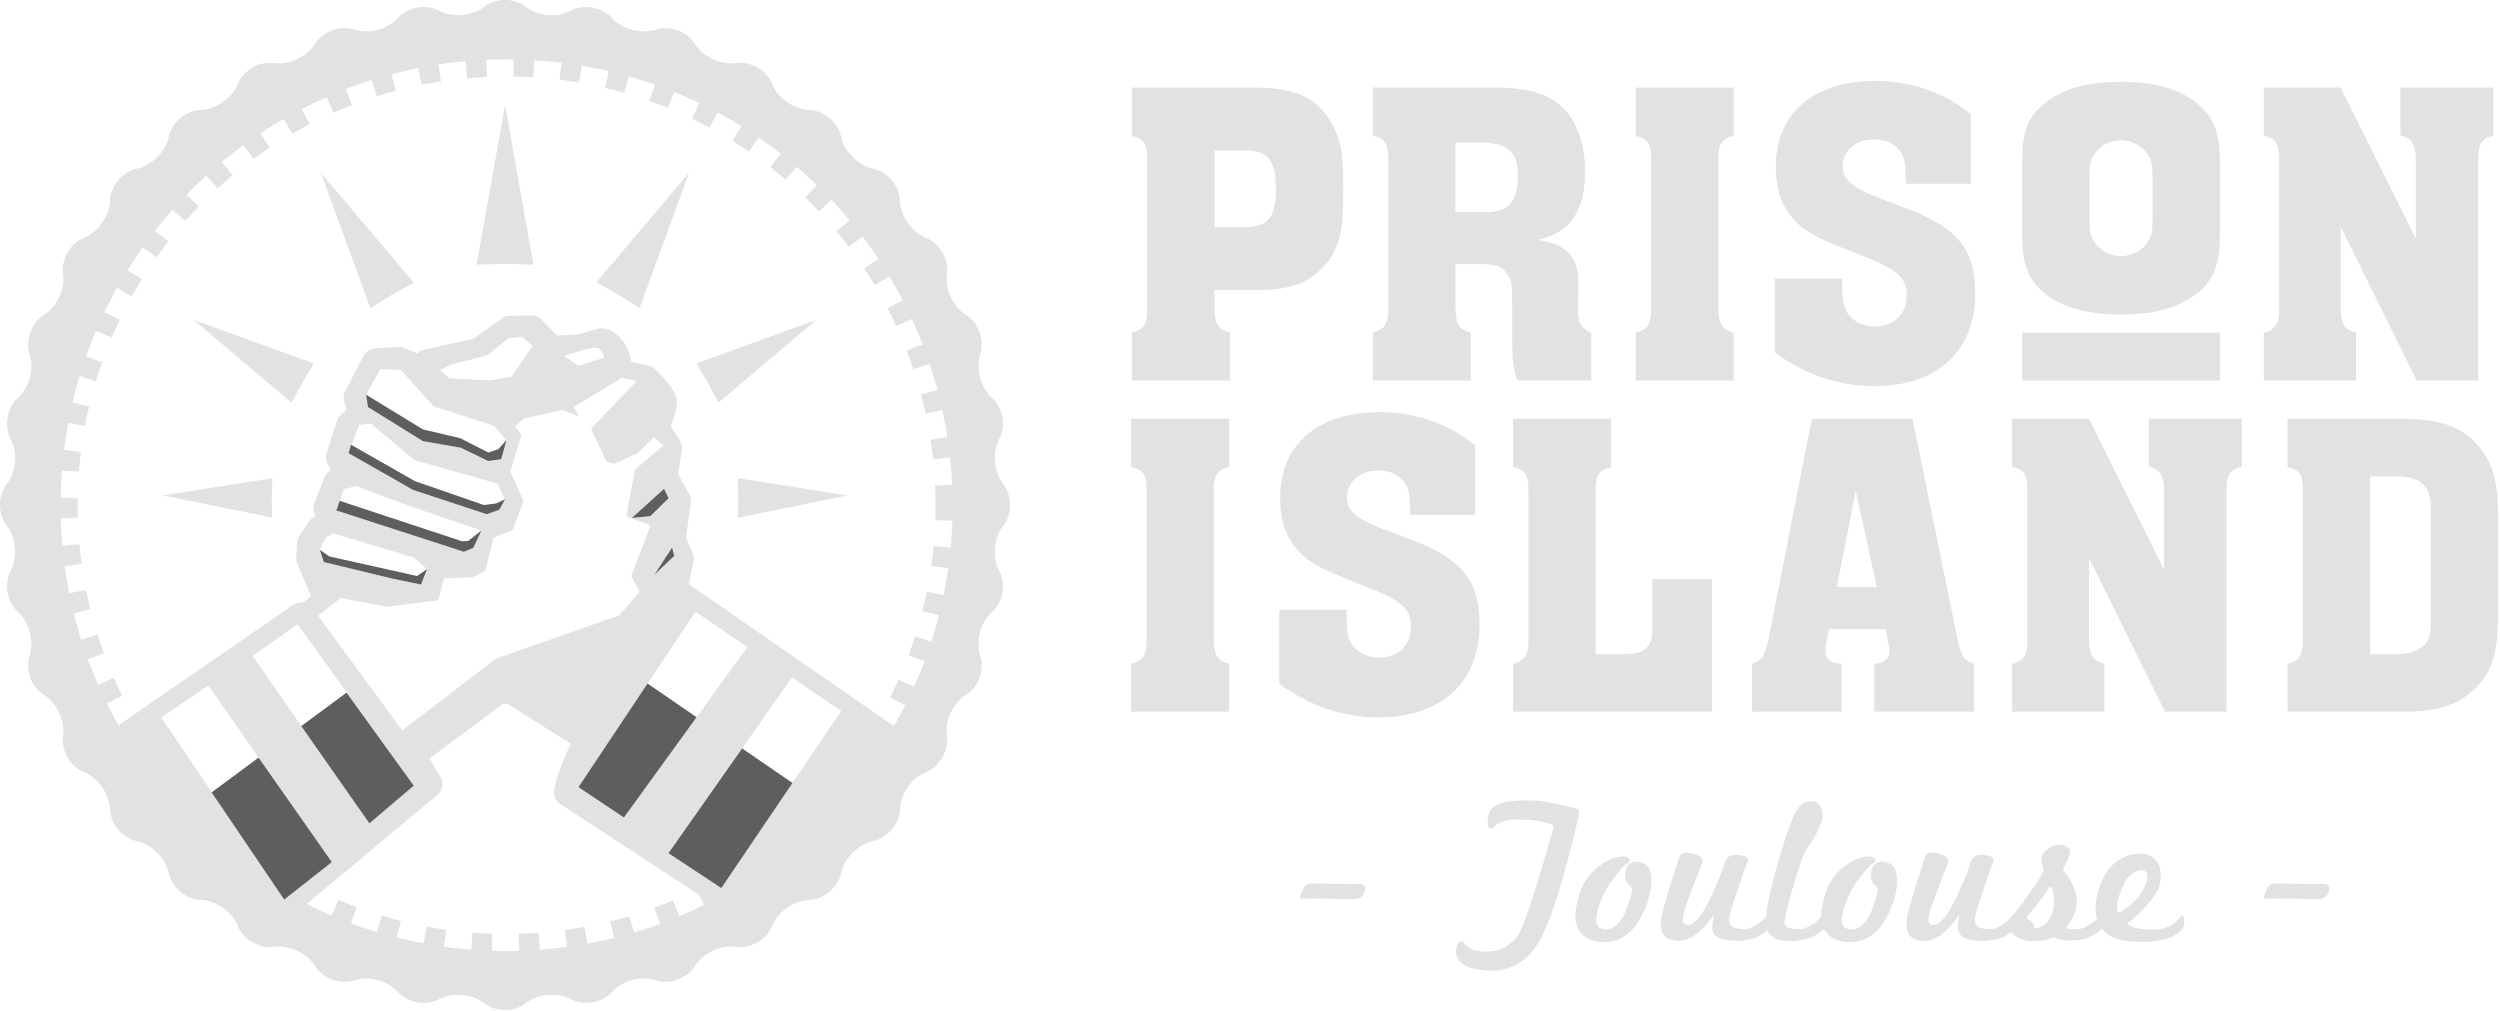
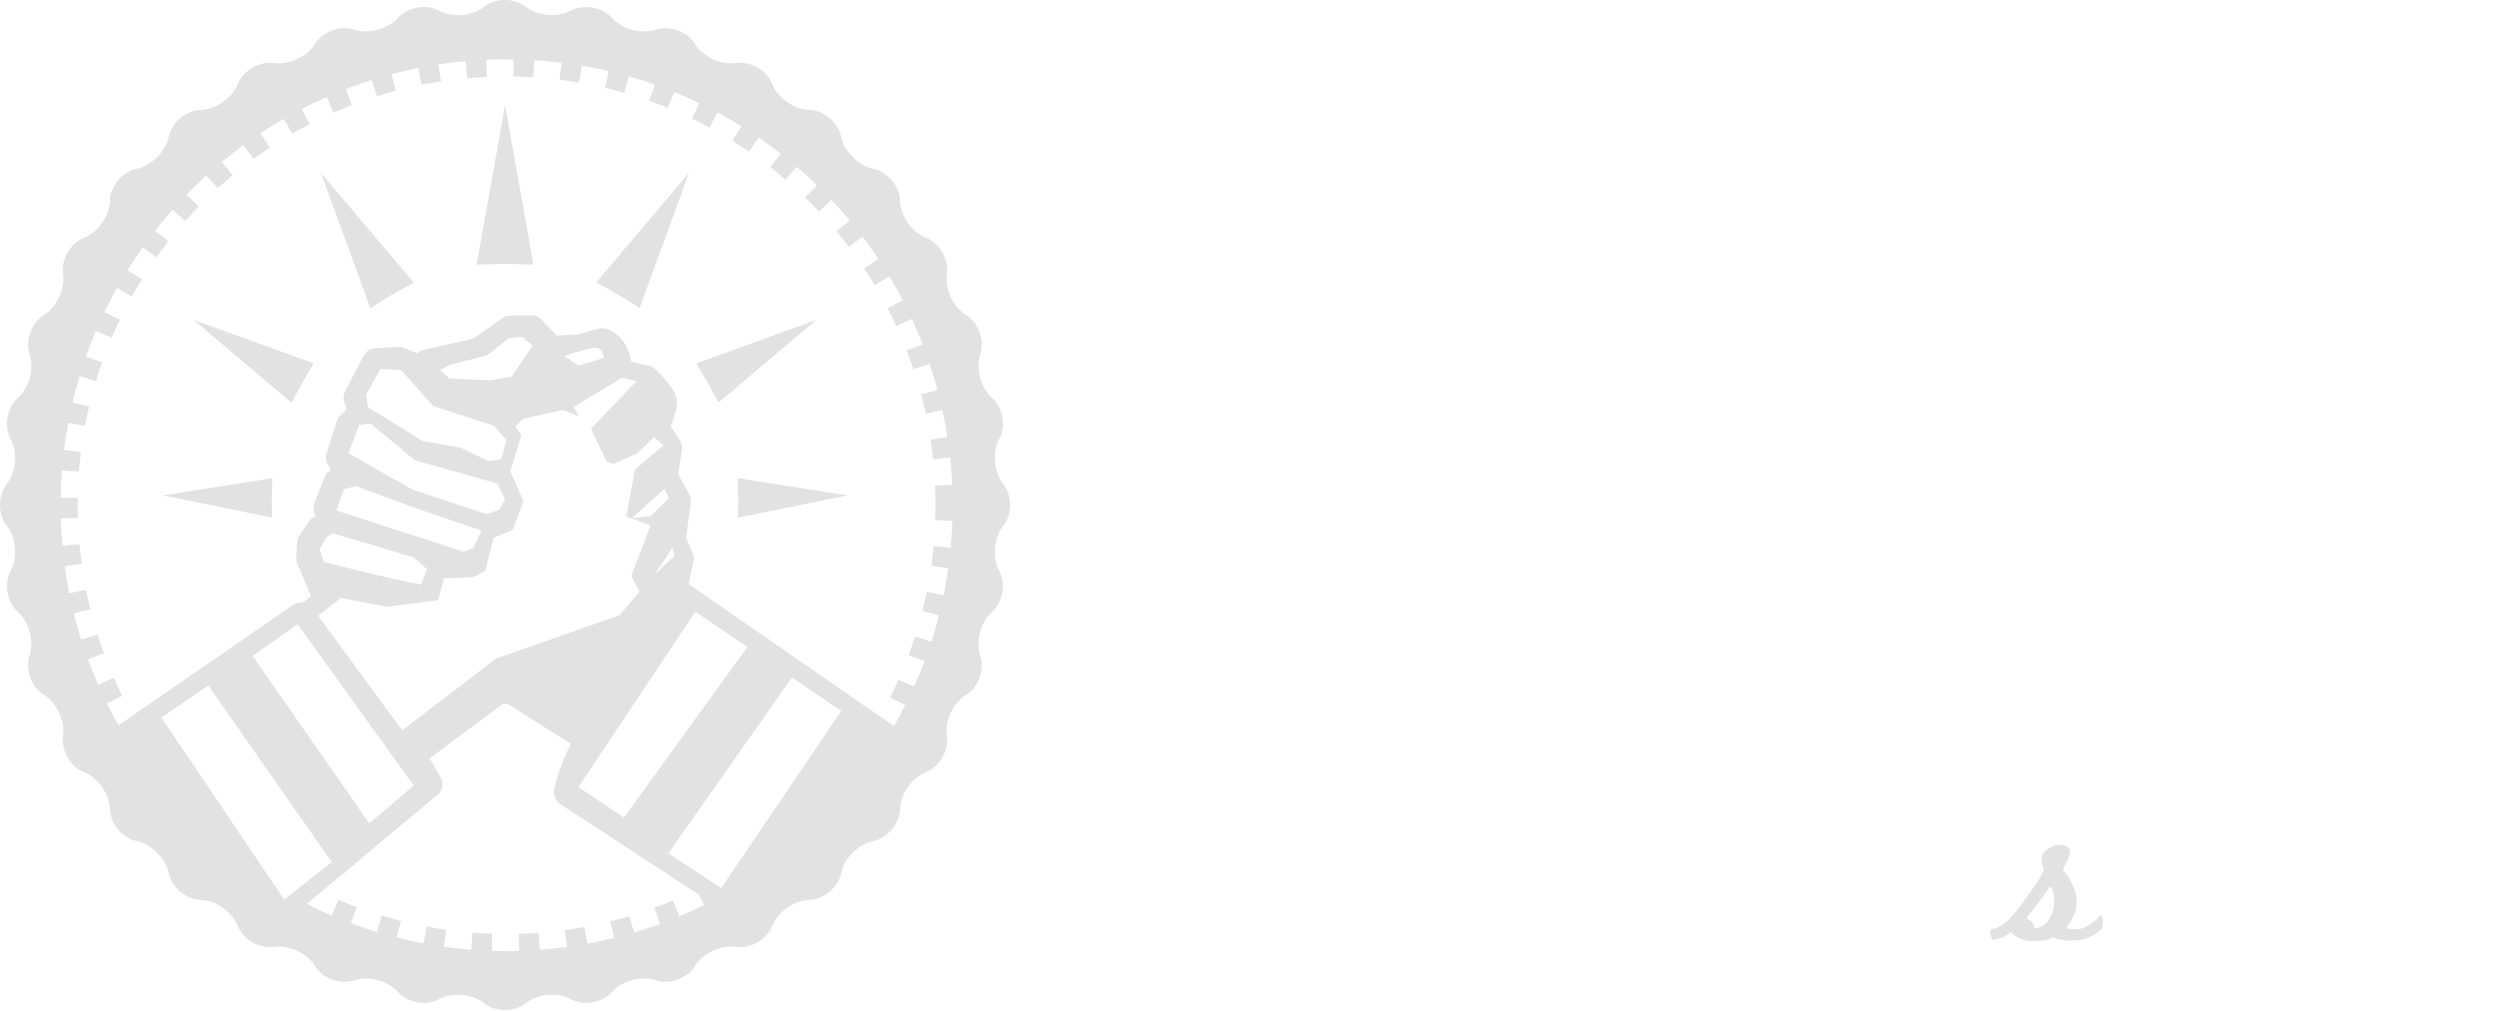
<svg xmlns="http://www.w3.org/2000/svg" width="413" height="167" fill="none">
-   <path fill="#E2E2E3" d="m45.009 79.02-.17.01v-.01l-17.96 2.82 17.9 3.63v-.01l.17.01-.06-3.23.12-3.22ZM51.649 60l.01-.03-19.66-7.12 16.02 13.56.01-.03.15.11 1.75-3.25 1.9-3.17-.18-.07Zm16.55-13.47.03-.01-15.21-17.94 8.09 22.12.03-.01.07.2 3.52-2.19 3.62-2-.15-.17Zm19.89-3.05-4.65-26.11-4.66 26.11h.04l-.04.24 4.66-.13 4.65.13-.04-.24h.04Zm10.55 3.03.03.01-.13.15 3.6 2 3.52 2.19.08-.2.01.01 8.08-22.12-15.19 17.96Zm36.22 6.34-19.66 7.12.01.03-.17.07 1.9 3.17 1.73 3.25.15-.11v.03l16.04-13.56Zm5.13 28.99-17.96-2.82v.02l-.17-.01.11 3.23-.06 3.23.17-.01v.01l17.91-3.65Zm-94.98-2.82-.17.01v-.01l-17.96 2.82 17.9 3.63v-.01l.17.01-.06-3.23.12-3.22ZM51.649 60l.01-.03-19.66-7.12 16.02 13.56.01-.03.15.11 1.75-3.25 1.9-3.17-.18-.07Zm16.55-13.47.03-.01-15.21-17.94 8.09 22.12.03-.01.07.2 3.52-2.19 3.62-2-.15-.17Zm19.89-3.05-4.65-26.11-4.66 26.11h.04l-.04.24 4.66-.13 4.65.13-.04-.24h.04Zm10.55 3.03.03.01-.13.15 3.6 2 3.52 2.19.08-.2.01.01 8.08-22.12-15.19 17.96Zm36.22 6.34-19.66 7.12.01.03-.17.07 1.9 3.17 1.73 3.25.15-.11v.03l16.04-13.56Zm5.13 28.99-17.96-2.82v.02l-.17-.01.11 3.23-.06 3.23.17-.01v.01l17.91-3.65Zm-51.9-38.36-4.65-26.11-4.66 26.11h.04l-.04.24 4.66-.13 4.65.13-.04-.24h.04Zm10.55 3.03.03.01-.13.15 3.6 2 3.52 2.19.08-.2.01.01 8.08-22.12-15.19 17.96Zm36.22 6.34-19.66 7.12.01.03-.17.07 1.9 3.17 1.73 3.25.15-.11v.03l16.04-13.56Zm5.13 28.99-17.96-2.82v.02l-.17-.01.11 3.23-.06 3.23.17-.01v.01l17.91-3.65Zm-71.79-35.31.03-.01-15.21-17.94 8.09 22.12.03-.01.07.2 3.52-2.19 3.62-2-.15-.17ZM51.649 60l.01-.03-19.66-7.12 16.02 13.56.01-.03.15.11 1.75-3.25 1.9-3.17-.18-.07Zm-6.64 19.02-.17.01v-.01l-17.96 2.82 17.9 3.63v-.01l.17.01-.06-3.23.12-3.22Z" />
+   <path fill="#E2E2E3" d="m45.009 79.02-.17.01v-.01l-17.96 2.82 17.9 3.63v-.01l.17.01-.06-3.23.12-3.22ZM51.649 60l.01-.03-19.66-7.12 16.02 13.56.01-.03.15.11 1.75-3.25 1.9-3.17-.18-.07Zm16.55-13.47.03-.01-15.21-17.94 8.09 22.12.03-.01.07.2 3.52-2.19 3.62-2-.15-.17Zm19.89-3.05-4.65-26.11-4.66 26.11h.04l-.04.24 4.66-.13 4.65.13-.04-.24h.04Zm10.55 3.03.03.01-.13.15 3.6 2 3.52 2.19.08-.2.01.01 8.08-22.12-15.19 17.96Zm36.22 6.34-19.66 7.12.01.03-.17.07 1.9 3.17 1.73 3.25.15-.11v.03l16.04-13.56Zm5.13 28.99-17.96-2.82v.02l-.17-.01.11 3.23-.06 3.23.17-.01v.01l17.91-3.65Zm-94.98-2.82-.17.01v-.01l-17.96 2.82 17.9 3.63v-.01l.17.01-.06-3.23.12-3.22ZM51.649 60l.01-.03-19.66-7.12 16.02 13.56.01-.03.15.11 1.75-3.25 1.9-3.17-.18-.07Zm16.55-13.47.03-.01-15.21-17.94 8.09 22.12.03-.01.07.2 3.52-2.19 3.62-2-.15-.17Zm19.89-3.05-4.65-26.11-4.66 26.11h.04l-.04.24 4.66-.13 4.65.13-.04-.24h.04Zm10.55 3.03.03.01-.13.15 3.6 2 3.52 2.19.08-.2.01.01 8.08-22.12-15.19 17.96Zm36.22 6.34-19.66 7.12.01.03-.17.07 1.9 3.17 1.73 3.25.15-.11v.03l16.04-13.56Zm5.13 28.99-17.96-2.82v.02l-.17-.01.11 3.23-.06 3.23.17-.01v.01l17.91-3.65Zm-51.9-38.36-4.65-26.11-4.66 26.11h.04l-.04.24 4.66-.13 4.65.13-.04-.24h.04Zm10.55 3.03.03.01-.13.15 3.6 2 3.52 2.19.08-.2.01.01 8.08-22.12-15.19 17.96Zm36.22 6.34-19.66 7.12.01.03-.17.07 1.9 3.17 1.73 3.25.15-.11v.03l16.04-13.56Zm5.13 28.99-17.96-2.82v.02l-.17-.01.11 3.23-.06 3.23.17-.01v.01l17.91-3.65Zm-71.79-35.31.03-.01-15.21-17.94 8.09 22.12.03-.01.07.2 3.52-2.19 3.62-2-.15-.17ZM51.649 60l.01-.03-19.66-7.12 16.02 13.56.01-.03.15.11 1.75-3.25 1.9-3.17-.18-.07Zm-6.64 19.02-.17.01v-.01l-17.96 2.82 17.9 3.63v-.01l.17.01-.06-3.23.12-3.22" />
  <path fill="#E2E2E3" d="M165.72 79.95c-1.54-1.91-1.83-5.24-.66-7.39 1.17-2.15.63-5.24-1.2-6.86-1.84-1.62-2.69-4.83-1.93-7.16.78-2.32-.29-5.25-2.37-6.53-2.09-1.27-3.5-4.3-3.13-6.72.35-2.42-1.21-5.12-3.48-6.02-2.29-.89-4.2-3.63-4.26-6.07-.06-2.44-2.08-4.85-4.47-5.33-2.4-.49-4.76-2.83-5.25-5.24-.49-2.4-2.88-4.41-5.32-4.47-2.46-.07-5.18-1.98-6.07-4.26-.89-2.28-3.6-3.84-6.03-3.48-2.42.36-5.43-1.05-6.72-3.13-1.27-2.09-4.22-3.16-6.54-2.39-2.32.78-5.54-.08-7.16-1.91-1.62-1.83-4.69-2.37-6.84-1.21-2.15 1.17-5.47.88-7.39-.64-1.91-1.52-5.04-1.52-6.95 0-1.91 1.52-5.24 1.82-7.39.64-2.15-1.16-5.24-.61-6.86 1.21-1.62 1.82-4.85 2.69-7.16 1.91-2.32-.77-5.25.29-6.53 2.39-1.27 2.08-4.3 3.49-6.72 3.13-2.42-.36-5.12 1.2-6.02 3.48-.91 2.28-3.63 4.19-6.07 4.26-2.44.06-4.85 2.07-5.33 4.47-.49 2.4-2.85 4.75-5.24 5.24-2.4.49-4.41 2.89-4.47 5.33-.07 2.44-1.98 5.18-4.26 6.07-2.28.89-3.84 3.6-3.48 6.02.36 2.42-1.05 5.45-3.13 6.72-2.09 1.28-3.16 4.22-2.39 6.53.78 2.33-.08 5.54-1.91 7.16-1.84 1.62-2.37 4.71-1.21 6.86 1.17 2.15.88 5.47-.64 7.39-1.52 1.91-1.52 5.04 0 6.95 1.52 1.91 1.82 5.24.64 7.39-1.16 2.15-.63 5.22 1.21 6.84 1.83 1.62 2.69 4.85 1.91 7.16-.77 2.32.29 5.26 2.39 6.53 2.08 1.28 3.49 4.3 3.13 6.72-.36 2.43 1.2 5.14 3.48 6.03 2.28.89 4.19 3.63 4.26 6.07.06 2.44 2.07 4.83 4.47 5.32 2.39.49 4.75 2.85 5.24 5.25.49 2.39 2.89 4.4 5.33 4.47 2.44.07 5.17 1.97 6.07 4.26.89 2.26 3.6 3.83 6.02 3.48 2.42-.36 5.45 1.05 6.72 3.13 1.28 2.08 4.22 3.16 6.53 2.39 2.32-.78 5.54.07 7.16 1.91 1.62 1.83 4.71 2.37 6.86 1.2 2.15-1.16 5.47-.88 7.39.66 1.91 1.52 5.04 1.52 6.95 0 1.91-1.54 5.24-1.82 7.39-.66 2.15 1.17 5.22.63 6.84-1.2 1.62-1.84 4.85-2.69 7.16-1.91 2.32.77 5.26-.31 6.54-2.39 1.28-2.08 4.3-3.49 6.72-3.13 2.43.35 5.14-1.21 6.03-3.48.89-2.29 3.62-4.19 6.07-4.26 2.44-.07 4.83-2.08 5.32-4.47.49-2.4 2.85-4.76 5.25-5.25 2.39-.49 4.41-2.88 4.47-5.32.06-2.44 1.97-5.18 4.26-6.07 2.26-.89 3.83-3.6 3.48-6.03-.38-2.42 1.03-5.43 3.13-6.72 2.08-1.27 3.16-4.22 2.37-6.53-.77-2.32.08-5.54 1.93-7.16 1.83-1.62 2.37-4.69 1.2-6.84-1.17-2.15-.88-5.47.66-7.39 1.52-1.91 1.52-5.04 0-6.95ZM46.95 148.61l-1.49-2.22-1.16-1.72-2.01-2.97-15.63-23.17 7.76-5.28 20.39 29.17-4.47 3.52-3.39 2.67Zm34.59-78.32 2.14 2.43-.88 3.16-2.15.29-4.54-2.21-6.26-1.09-9.06-5.61-.32-2.05 2.39-4.26 3.38.2 5.4 5.98 9.9 3.16Zm-8.84-9.15 1.61-.84 6.17-1.59 3.53-2.83 2.25-.25 1.76 1.49-3.52 5.11-3.69.61-6.59-.34-1.52-1.36Zm-11.43 8.85 7.23 6.03 13.64 3.85 1.3 2.6-.99 1.76-2.07.7-12.18-4.01-10.64-6.06 1.8-4.65 1.91-.22ZM58.8 80.3l9.87 3.64 10.86 3.69-1.35 2.89-1.56.63-21.06-6.82 1.24-3.5 2-.53Zm9.51 11.78 2.23 1.94-.99 2.56-4.76-.99-11.31-2.74-.66-2.04 1.01-2 1.15-.73 13.33 4Zm-12.06 6.71 7.67 1.44 8.45-1.05.99-3.64 4.72-.17 2.07-1.02 1.4-5.52 3.17-1.3 1.76-4.76-2.18-4.89 1.83-5.91-1.02-1.54 1.4-1.27 6.42-1.42 2.72 1.05-.88-1.55 7.96-4.83 2.43.53-7.54 7.9 2.61 5.46 1.19.32 3.88-1.73 2.76-2.68 1.55 1.37-4.71 3.99-1.44 7.75 4.01 1.48-3.18 8.31 1.34 2.65-3.32 3.9-20.33 7.12-15.54 11.88-13.88-18.93 3.69-2.94Zm36.96-39.97s4.05-1.42 5.25-1.35c1.2.06 1.28 1.65 1.28 1.65l-4.18 1.3-2.35-1.6Zm14.93 36.11 2.93-4.45.35 1.35-3.28 3.1Zm6.74 6.12 8.59 5.84-20.4 28.16-7.51-5.01 19.32-28.99Zm-7.41-15.78-3.04.31 5.31-4.82.75 1.55-3.02 2.96Zm-39.12 44.51-7.34 6.24-19.28-27.66 7.44-5.24 19.18 26.66Zm43.89 21.59-1.09-2.61c-1.02.43-2.04.84-3.06 1.2l.98 2.67c-1.41.52-2.86.98-4.31 1.41l-.8-2.69c-1.03.31-2.09.59-3.16.85l.67 2.74c-1.45.36-2.93.67-4.43.95l-.5-2.76c-1.08.2-2.16.36-3.24.52l.38 2.78c-1.49.21-2.99.36-4.51.47l-.2-2.81c-1.1.08-2.21.14-3.27.17l.07 2.81c-.7.03-1.38.06-2.08.06-.82 0-1.63-.04-2.46-.07l.1-2.81c-1.09-.04-2.19-.1-3.27-.18l-.22 2.81c-1.52-.13-3.02-.28-4.51-.49l.39-2.79c-1.08-.15-2.16-.34-3.23-.53l-.52 2.76c-1.49-.28-2.97-.59-4.44-.96l.7-2.74a95.8 95.8 0 0 1-3.16-.88l-.81 2.71c-1.45-.45-2.89-.94-4.3-1.45l.98-2.65c-.99-.38-2.01-.78-3.02-1.21l-1.12 2.61c-1.4-.6-2.75-1.24-4.11-1.93l.03-.04c2.05-1.72 4.08-3.41 6-5.01.17-.08.34-.2.47-.32l3.5-3c5.33-4.44 9.45-7.88 10.92-9.1l.17-.11c-.01 0-.01 0-.01-.01.29-.24.45-.36.45-.36a2.38 2.38 0 0 0 .54-3.02c-.57-1.03-1.19-2.05-1.79-3.07l12.01-8.94.77-.14 10.54 6.66c-2.25 4.68-2.71 7.32-2.75 7.65-.01.11-.03.24-.03.35 0 .4.11.8.29 1.15l.01.01v.01l.01.01v.01l.01.01c0 .01.01.01.01.01.18.32.45.59.77.78l22.89 14.97.82 1.66c-1.3.65-2.68 1.3-4.08 1.88Zm6.91-4.66-.66-.43-.92-.61-7.15-4.72 20.41-29.03 8.14 5.54-19.82 29.25Zm37.9-56.23-2.82-.27c-.1 1.09-.22 2.18-.38 3.25l2.79.39c-.21 1.51-.46 3-.75 4.47l-2.78-.57a64.83 64.83 0 0 1-.74 3.2l2.75.7a80.7 80.7 0 0 1-1.27 4.36l-2.68-.87c-.34 1.03-.7 2.08-1.08 3.09l2.65.99c-.53 1.42-1.12 2.81-1.73 4.19l-2.57-1.15c-.45.98-.91 1.97-1.4 2.95l2.51 1.26c-.6 1.17-1.23 2.33-1.87 3.48l.08.06c-.07 0-.14.08-.21.18.04-.07.08-.15.13-.24l-33.92-23.47.78-3.55c.13-.52.1-1.06-.11-1.55l-1.09-2.54.77-5.75c.07-.5-.03-1.02-.27-1.48l-1.8-3.24.61-3.98c.08-.59-.04-1.17-.36-1.68l-1.48-2.26c.73-1.95 1.06-3.38 1.01-4.2-.04-.56-.13-1.87-3.57-5.22a2.37 2.37 0 0 0-1.15-.63l-2.86-.64c-.42-3.48-2.76-5.07-4.16-5.45-.4-.11-.84-.11-1.26 0l-3.42.94-3.41.2-2.49-2.61c-.47-.47-1.03-.74-1.77-.74l-3.46.07c-.47 0-.94.15-1.34.43l-4.72 3.34-8.14 1.83c-.43.1-.82.31-1.13.6l-2.18-.88c-.34-.13-.7-.18-1.03-.17l-3.7.21c-.85.06-1.61.54-2 1.3l-2.99 5.78c-.28.54-.34 1.17-.17 1.76l.39 1.37-.81.66c-.36.29-.64.68-.78 1.13l-1.7 5.28c-.18.6-.14 1.24.14 1.79l.52 1.08-.11.08c-.43.27-.75.67-.94 1.15l-1.62 4.12c-.21.52-.22 1.1-.04 1.63l.22.66c-.49.17-.91.5-1.19.94l-1.47 2.21c-.24.35-.38.77-.4 1.19l-.14 2.4c-.01.36.04.73.18 1.05l2.25 5.38-1.23 1.02c-.89-.06-1.8.31-2.68 1.09L19.6 119.8c.07.14.14.28.21.4-.75-1.31-1.47-2.64-2.15-3.99l2.53-1.26c-.49-.98-.95-1.98-1.38-2.97l-2.58 1.15c-.61-1.38-1.19-2.79-1.72-4.22l2.67-.98a56.8 56.8 0 0 1-1.06-3.1l-2.7.85c-.46-1.44-.87-2.89-1.23-4.37l2.74-.68c-.27-1.05-.5-2.12-.71-3.18l-2.78.56c-.29-1.48-.53-2.97-.74-4.48l2.79-.38a73.35 73.35 0 0 1-.36-3.25l-2.81.25c-.14-1.49-.22-3-.27-4.52l2.82-.08c-.03-.68-.04-1.37-.04-2.05 0-.4.01-.81.01-1.23l-2.81-.04c.01-1.52.1-3.03.21-4.52l2.81.21c.08-1.08.2-2.16.32-3.24l-2.79-.36c.2-1.49.42-2.99.7-4.47l2.76.52c.21-1.08.43-2.15.68-3.2l-2.74-.66c.35-1.47.73-2.93 1.16-4.37l2.71.81c.32-1.05.66-2.08 1.02-3.1l-2.65-.95c.5-1.42 1.03-2.83 1.62-4.22l2.61 1.1c.42-.99.88-2 1.35-2.97l-2.56-1.23c.66-1.37 1.35-2.69 2.09-4.01l2.46 1.38c.53-.95 1.09-1.9 1.68-2.82l-2.4-1.49c.8-1.28 1.63-2.54 2.51-3.77l2.29 1.63c.63-.88 1.28-1.76 1.95-2.63l-2.21-1.73c.92-1.19 1.89-2.36 2.89-3.49l2.11 1.87c.73-.81 1.47-1.62 2.23-2.4l-2.02-1.95c1.05-1.09 2.12-2.15 3.24-3.17l1.91 2.09c.8-.73 1.63-1.45 2.47-2.15l-1.8-2.18c1.16-.96 2.36-1.89 3.57-2.78l1.68 2.28c.88-.64 1.77-1.27 2.68-1.87l-1.56-2.35a77.43 77.43 0 0 1 3.87-2.39l1.41 2.44c.94-.54 1.9-1.08 2.88-1.58l-1.3-2.5c1.34-.7 2.71-1.35 4.09-1.97l1.15 2.58c.99-.43 2.01-.87 3.03-1.26l-1.02-2.63c1.41-.54 2.83-1.06 4.29-1.52l.85 2.71c1.03-.34 2.08-.64 3.14-.92l-.73-2.72c1.45-.39 2.92-.74 4.41-1.05l.56 2.78c1.06-.21 2.14-.4 3.21-.57l-.42-2.79c1.48-.24 2.99-.4 4.5-.54l.25 2.82c1.09-.1 2.19-.17 3.27-.22l-.13-2.82c1.1-.06 2.22-.08 3.34-.08.4 0 .81.01 1.2.03l-.04 2.82c1.08.01 2.18.06 3.27.11l.17-2.81c1.52.08 3.03.24 4.52.42l-.35 2.79c1.08.14 2.16.29 3.24.47l.47-2.78c1.49.27 2.97.56 4.44.91l-.64 2.74c1.06.25 2.12.53 3.17.82l.77-2.71c1.47.42 2.9.87 4.33 1.37l-.95 2.67c1.03.36 2.07.75 3.06 1.16l1.06-2.61c1.41.57 2.79 1.17 4.15 1.82l-1.21 2.56c.96.47 1.94.96 2.9 1.48l1.34-2.49c1.33.71 2.63 1.48 3.92 2.28l-1.49 2.4c.92.57 1.84 1.17 2.74 1.79l1.59-2.33c1.26.85 2.47 1.76 3.66 2.68l-1.73 2.22c.85.67 1.7 1.37 2.53 2.08l1.83-2.14c1.16.98 2.28 2 3.35 3.04l-1.95 2.02c.77.74 1.54 1.54 2.29 2.33l2.05-1.93a75.22 75.22 0 0 1 3.02 3.39l-2.18 1.8c.7.84 1.38 1.7 2.04 2.57l2.25-1.7c.92 1.2 1.79 2.44 2.63 3.7l-2.35 1.56c.6.91 1.19 1.83 1.75 2.76l2.43-1.45c.77 1.3 1.49 2.63 2.19 3.97l-2.5 1.3c.5.98.99 1.97 1.45 2.95l2.54-1.17c.64 1.37 1.23 2.76 1.79 4.18l-2.64 1.02c.4 1.02.78 2.07 1.12 3.09l2.67-.89c.47 1.42.92 2.88 1.31 4.34l-2.72.73c.28 1.05.54 2.11.77 3.18l2.75-.61c.32 1.48.61 2.96.85 4.47l-2.81.43c.17 1.06.31 2.15.42 3.24l2.82-.31c.15 1.49.28 3 .34 4.52l-2.82.13c.06 1.09.07 2.19.07 3.28 0 .81-.01 1.62-.04 2.43l2.82.1c-.05 1.44-.13 2.95-.27 4.45Z" />
-   <path fill="#5E5E5E" d="m82.293 74.22-1.62.54-4.64-2.37-6.16-1.45-6.26-3.82-3.14-1.92.32 2.05 9.06 5.62 6.25 1.09 4.55 2.2 2.14-.29.88-3.16-1.38 1.51ZM57.57 74.86l10.65 6.07 12.17 4.01 2.07-.71.99-1.75-1.49.69-2.01.26-11.4-3.94L58 73.48l-.43 1.38ZM55.57 84.33l21.06 6.82 1.55-.63 1.36-2.89-2.18 1.73-1.05.05-20.19-6.67-.55 1.59ZM52.832 90.82l.66 2.03 11.3 2.73 4.76.99 1-2.55-1.65 1.14-14.51-3.24-1.56-1.1ZM68.35 129.79l-11.1-15.37-7.48 5.53 11.25 16.07 7.33-6.23ZM54.82 142.42l-12.1-17.26-7.76 5.74 11.99 17.71 7.87-6.19ZM103.073 135.05l12-16.57-8.101-5.56-11.41 17.12 7.511 5.01ZM119.16 146.71l11.76-17.36-8.32-5.71-12.17 17.31 8.73 5.76ZM110.461 82.31l-3.03 2.96-3.04.3 5.31-4.82.76 1.56ZM111.029 90.47l.36 1.36-3.28 3.11 2.92-4.47Z" />
-   <path fill="#E2E2E3" d="M200.632 51.1v-3.19h6.53c3.05 0 4.57-.14 6.46-.72 2.83-.8 5.3-2.83 6.68-5.44 1.31-2.47 1.6-4.72 1.6-10.74 0-3.19-.15-5.52-.44-6.82-.44-2.03-1.52-4.28-2.76-5.73-2.47-2.83-5.59-3.92-11.17-3.99H186.992v7.98c1.96.43 2.54 1.31 2.54 3.77V51.1c0 2.39-.58 3.34-2.54 3.85v7.91h16.18v-7.91c-1.89-.51-2.47-1.38-2.54-3.85Zm0-26.27H205.562c3.92 0 5.22 1.67 5.22 6.39s-1.31 6.31-5.22 6.31H200.632v-12.7ZM242.991 54.95c-1.89-.51-2.47-1.38-2.54-3.85V43.63h4.14c2.68 0 3.77.44 4.57 1.89.58.94.65 1.67.65 4.43v5.29c0 3.99.15 5.59.87 7.62h12.19v-7.84c-1.74-.87-2.25-1.81-2.18-4.28l.07-3.85c.07-4.35-1.89-6.53-6.6-7.26 5.37-1.38 7.69-4.79 7.69-11.32 0-5.01-1.6-9-4.5-11.25-2.25-1.74-5.3-2.54-10.01-2.61h-20.54v7.98c1.96.43 2.54 1.31 2.54 3.77V51.08c0 2.39-.58 3.34-2.54 3.85v7.91h16.18v-7.89h.01Zm-2.54-31.42h3.55c5.08 0 6.75 1.38 6.75 5.66 0 2.39-.58 3.99-1.67 4.86-1.02.8-2.03 1.01-4.79 1.01H240.441V23.53h.01ZM286.403 54.95c-1.89-.51-2.47-1.38-2.54-3.85V26.22c0-2.39.65-3.34 2.54-3.77v-7.98h-16.18v7.98c1.96.43 2.54 1.31 2.54 3.77V51.1c0 2.39-.58 3.34-2.54 3.85v7.91h16.18v-7.91ZM326.313 48.49c0-7.33-2.9-10.88-11.54-14.15l-4.64-1.74c-4.14-1.6-5.73-2.98-5.73-5.15 0-2.54 2.18-4.43 5.15-4.43 3.27 0 5.3 1.96 5.22 5.22l.07 1.31v.8h10.74V18.88c-3.92-3.41-9.87-5.51-15.6-5.51-10.45 0-16.62 5.3-16.62 14.29 0 5.3 2.1 8.93 6.46 11.25 1.6.87 2.54 1.23 7.11 3.05 6.6 2.54 8.05 3.85 8.05 6.89 0 2.98-2.1 5.08-5.22 5.08-2.18 0-3.99-1.02-4.79-2.61-.51-1.02-.65-2.18-.65-4.72v-.58h-11.1v12.26c5.22 3.7 10.59 5.51 16.47 5.51 10.31.01 16.62-5.8 16.62-15.3ZM337.77 48.47c2.9 2.32 7.04 3.48 12.63 3.48 5.59 0 9.51-1.09 12.55-3.48 2.69-2.1 3.7-4.72 3.77-9.21V26.22c0-4.35-1.09-6.97-3.77-9.14-2.9-2.39-6.97-3.56-12.55-3.56-5.58 0-9.58 1.09-12.63 3.56-2.61 2.03-3.7 4.64-3.7 9.14v13.04c0 4.34 1.02 7.03 3.7 9.21Zm7.4-18.78c0-2.39.15-3.26.87-4.28.87-1.38 2.54-2.25 4.35-2.25 1.74 0 3.41.87 4.35 2.25.73 1.02.87 1.89.87 4.43v6c0 2.32-.14 3.19-.87 4.21-.87 1.38-2.54 2.25-4.35 2.25-1.81 0-3.41-.87-4.35-2.25-.72-1.02-.87-1.89-.87-4.43v-5.93ZM389.22 54.95c-1.89-.51-2.47-1.38-2.54-3.85V37.46l12.55 25.4h10.161V26.22c0-2.39.579-3.34 2.539-3.85v-7.91h-15.38v7.91c1.89.51 2.471 1.38 2.541 3.85v13.2L386.68 14.46h-12.7v7.91c1.96.51 2.541 1.38 2.541 3.85V51.1c0 2.39-.581 3.34-2.541 3.85v7.91h15.24v-7.91ZM186.871 77.16c1.96.43 2.54 1.31 2.54 3.77V105.81c0 2.39-.58 3.34-2.54 3.85v7.91h16.18v-7.91c-1.89-.51-2.47-1.38-2.54-3.85V80.93c0-2.39.65-3.34 2.54-3.77v-7.98h-16.18v7.98ZM211.332 100.74V113c5.22 3.7 10.59 5.51 16.47 5.51 10.3 0 16.62-5.81 16.62-15.31 0-7.33-2.9-10.88-11.54-14.15l-4.64-1.74c-4.14-1.6-5.73-2.98-5.73-5.15 0-2.54 2.18-4.43 5.15-4.43 3.27 0 5.3 1.96 5.22 5.22l.07 1.31v.8h10.74V73.59c-3.92-3.41-9.87-5.51-15.6-5.51-10.45 0-16.62 5.3-16.62 14.29 0 5.3 2.1 8.93 6.46 11.25 1.6.87 2.54 1.23 7.11 3.05 6.6 2.54 8.05 3.85 8.05 6.89 0 2.98-2.1 5.08-5.22 5.08-2.18 0-3.99-1.02-4.79-2.61-.51-1.02-.65-2.18-.65-4.72v-.58h-11.1v.01ZM263.601 80.93c0-2.39.65-3.34 2.54-3.77v-7.98h-16.18v7.98c1.96.43 2.54 1.31 2.54 3.77V105.81c0 2.39-.58 3.34-2.54 3.85v7.91h32.87V95.66h-9.87v8.27c0 3.05-1.23 4.14-4.86 4.14h-4.5V80.93ZM304.249 109.66c-1.74-.07-2.68-.8-2.68-2.18 0-.36.07-1.09.15-1.52l.44-2.03h9.36l.36 2.03.07.29c.15.87.22.94.22 1.16 0 1.45-.94 2.18-2.54 2.25v7.91h16.47v-7.91c-1.67-.51-2.1-1.23-2.76-4.28l-7.4-36.21h-16.62l-7.04 35.85c-.65 3.19-1.23 4.14-2.83 4.64v7.91h14.8v-7.91Zm2.32-28.59 3.48 15.89h-6.6l3.12-15.89ZM347.642 109.66c-1.89-.51-2.47-1.38-2.54-3.85V92.17l12.55 25.4h10.16V80.93c0-2.39.58-3.34 2.54-3.85v-7.91h-15.38v7.91c1.89.51 2.47 1.38 2.54 3.85v13.2l-12.41-24.96h-12.7v7.91c1.96.51 2.54 1.38 2.54 3.85V105.81c0 2.39-.58 3.34-2.54 3.85v7.91h15.24v-7.91ZM408.452 72.66c-2.69-2.47-5.81-3.41-11.54-3.48H377.902v7.98c1.96.43 2.54 1.31 2.54 3.77V105.81c0 2.39-.58 3.34-2.54 3.85v7.91H396.912c5.66 0 8.71-.94 11.54-3.41 3.12-2.83 4.21-5.95 4.21-12.34v-16.9c0-6.02-1.16-9.43-4.21-12.26Zm-6.89 12.41V103.29c0 3.27-1.81 4.72-5.88 4.79h-4.14V78.69h4.14c4.06 0 5.8 1.45 5.88 4.79v1.59ZM366.72 54.96h-32.65v7.91h32.65v-7.91ZM221.479 148.5c-.65 0-1.17-.01-1.56-.03-2.27-.07-3.829-.07-4.659 0-.32.05-.49-.06-.49-.31 0-.16.13-.53.38-1.11.35-.79.82-1.15 1.43-1.08 1.18 0 2.45.01 3.81.02 1.36.01 2.83.03 4.43.05.46.05.7.28.7.7 0 .49-.15.9-.45 1.25-.3.35-.681.52-1.151.52-.96-.01-1.77-.01-2.44-.01ZM253.861 156.19c-1.86 2.78-4.35 4.17-7.48 4.17h-.49c-.16 0-.32-.01-.49-.03-3.25-.28-4.87-1.35-4.87-3.2 0-.49.1-.88.3-1.18.2-.3.4-.45.61-.45.16 0 .36.15.59.45.65.86 1.82 1.27 3.51 1.25 1.07-.02 1.9-.16 2.5-.42.65-.28 1.44-.86 2.37-1.74.7-.7 1.89-3.79 3.58-9.29.44-1.46.87-2.91 1.29-4.35.42-1.44.85-2.89 1.29-4.35.14-.49.01-.8-.38-.94-1.51-.49-3.41-.73-5.7-.73-.26 0-.48.01-.68.02-.2.01-.35.03-.47.05-1.23.26-2.02.59-2.37 1.01-.21.26-.42.38-.63.38-.39 0-.59-.39-.59-1.18 0-.3.03-.63.1-.97.32-1.65 2.35-2.47 6.09-2.47.3 0 .61.01.94.02.32.01.66.03 1.01.05.88.07 1.84.21 2.87.42s2.15.48 3.36.8c.51.14.77.35.77.63 0 .12-.03.35-.1.7-2.63 11.26-4.94 18.38-6.93 21.35ZM272.808 145.55c0 1.67-.5 3.51-1.5 5.53-1.51 3.04-3.63 4.56-6.36 4.56-.79 0-1.54-.14-2.26-.42-1.62-.7-2.43-1.99-2.43-3.89 0-1.04.24-2.32.73-3.83.6-1.79 1.67-3.26 3.2-4.42 1.34-1.02 2.61-1.55 3.79-1.6.58 0 .95.12 1.11.35.23.3.14.57-.28.8-.35.19-.9.77-1.67 1.74-1.02 1.23-1.79 2.41-2.3 3.55-.77 1.72-1.15 3.05-1.15 4 0 .7.21 1.16.63 1.39.3.16.61.24.94.24.95 0 1.81-.54 2.57-1.63.42-.58.84-1.52 1.25-2.82.37-1.04.56-1.73.56-2.05 0-.3-.13-.54-.38-.73-.51-.37-.77-.95-.77-1.74 0-1.48.64-2.23 1.91-2.23.42 0 .86.13 1.32.38.73.42 1.09 1.36 1.09 2.82ZM292.149 153.48c-.97.97-2.11 1.56-3.41 1.77-.3.05-.6.09-.89.12-.29.03-.6.05-.92.05-1.53 0-2.66-.24-3.37-.73-.46-.32-.7-.85-.7-1.57 0-.37.07-.9.21-1.6.02-.09.03-.19.03-.28 0-.07-.02-.08-.07-.03l-.1.1c-.05.05-.09.12-.14.21-1.81 2.6-3.64 3.9-5.5 3.9-.46 0-.92-.07-1.36-.21-1.04-.37-1.57-1.18-1.57-2.43 0-.12.01-.25.02-.4.01-.15.03-.32.05-.5.09-1.09 1.09-4.51 2.99-10.26.16-.51.53-.77 1.11-.77.39 0 .85.08 1.36.24.93.28 1.39.65 1.39 1.11 0 .14-.06.35-.17.63-.14.32-.33.8-.57 1.43-.24.63-.55 1.43-.92 2.4-.88 2.27-1.37 3.68-1.46 4.21-.05.28-.09.52-.12.71-.03.2-.05.35-.05.47 0 .51.31.77.94.77.35 0 .84-.31 1.46-.94.74-.74 1.69-2.41 2.85-5.01.44-1 .8-1.86 1.08-2.59.28-.73.5-1.35.66-1.86.26-.9.97-1.3 2.16-1.18 1.09.12 1.63.38 1.63.8 0 .23-.08.5-.24.8-.16.3-.61 1.58-1.36 3.83-.79 2.32-1.24 3.73-1.36 4.24-.21 1.02-.17 1.67.1 1.95.44.44 1.24.66 2.4.66.44 0 1.01-.21 1.7-.63.39-.23.75-.48 1.08-.75.32-.27.6-.56.83-.89.12-.14.21-.1.28.1.16.39.22.85.17 1.36-.02.4-.11.65-.22.77Z" />
-   <path fill="#E2E2E3" d="M301.23 153.48c-.97.97-2.11 1.56-3.41 1.77-.74.14-1.44.21-2.09.21-1.04 0-1.91-.16-2.61-.49-.93-.51-1.39-1.38-1.39-2.61 0-.16.01-.35.02-.56.01-.21.03-.45.05-.73.19-1.85.81-4.66 1.88-8.42.86-3.01 1.661-5.46 2.401-7.34.79-2.09 1.899-3.07 3.339-2.96.49.05.89.27 1.2.68.31.41.471.92.471 1.55 0 .39-.071.81-.211 1.25-.49 1.44-1.29 2.9-2.4 4.38-.14.19-.38.67-.73 1.46-1.3 3.9-2.2 6.99-2.71 9.29-.16.65-.24 1.1-.24 1.36 0 .3.08.53.24.7.32.32 1.11.49 2.37.49.44 0 1.01-.21 1.7-.63.39-.23.75-.48 1.08-.75.32-.27.601-.56.831-.89.12-.14.209-.1.279.1.16.39.22.85.17 1.36-.05.41-.13.66-.24.78Z" />
-   <path fill="#E2E2E3" d="M313.398 145.55c0 1.67-.5 3.51-1.5 5.53-1.51 3.04-3.63 4.56-6.36 4.56-.79 0-1.54-.14-2.26-.42-1.62-.7-2.43-1.99-2.43-3.89 0-1.04.24-2.32.73-3.83.6-1.79 1.67-3.26 3.2-4.42 1.34-1.02 2.61-1.55 3.79-1.6.58 0 .95.12 1.11.35.23.3.14.57-.28.8-.35.19-.9.77-1.67 1.74-1.02 1.23-1.79 2.41-2.3 3.55-.77 1.72-1.15 3.05-1.15 4 0 .7.21 1.16.63 1.39.3.16.61.24.94.24.95 0 1.81-.54 2.57-1.63.42-.58.84-1.52 1.25-2.82.37-1.04.56-1.73.56-2.05 0-.3-.13-.54-.38-.73-.51-.37-.77-.95-.77-1.74 0-1.48.64-2.23 1.91-2.23.42 0 .86.13 1.32.38.73.42 1.09 1.36 1.09 2.82ZM332.739 153.48c-.97.97-2.11 1.56-3.41 1.77-.3.05-.6.09-.89.12-.29.03-.6.05-.92.05-1.53 0-2.66-.24-3.37-.73-.46-.32-.7-.85-.7-1.57 0-.37.07-.9.21-1.6.02-.09.03-.19.03-.28 0-.07-.02-.08-.07-.03l-.1.1c-.05.05-.09.12-.14.21-1.81 2.6-3.64 3.9-5.5 3.9-.46 0-.92-.07-1.36-.21-1.04-.37-1.57-1.18-1.57-2.43 0-.12.01-.25.02-.4.01-.15.03-.32.05-.5.09-1.09 1.09-4.51 2.99-10.26.16-.51.53-.77 1.11-.77.39 0 .85.08 1.36.24.93.28 1.39.65 1.39 1.11 0 .14-.06.35-.17.63-.14.32-.33.8-.57 1.43-.24.63-.55 1.43-.92 2.4-.88 2.27-1.37 3.68-1.46 4.21-.05.28-.09.52-.12.71-.03.2-.05.35-.05.47 0 .51.31.77.94.77.35 0 .84-.31 1.46-.94.74-.74 1.69-2.41 2.85-5.01.44-1 .8-1.86 1.08-2.59.28-.73.5-1.35.66-1.86.26-.9.97-1.3 2.16-1.18 1.09.12 1.63.38 1.63.8 0 .23-.08.5-.24.8-.16.3-.61 1.58-1.36 3.83-.79 2.32-1.24 3.73-1.36 4.24-.21 1.02-.17 1.67.1 1.95.44.44 1.24.66 2.4.66.44 0 1.01-.21 1.7-.63.39-.23.75-.48 1.08-.75.32-.27.6-.56.83-.89.12-.14.21-.1.28.1.16.39.22.85.17 1.36-.03.4-.11.65-.22.77Z" />
  <path fill="#E2E2E3" d="M347.131 153.48c-.97.97-2.11 1.56-3.41 1.77-.67.12-1.44.15-2.3.1-1-.07-1.65-.21-1.95-.42a.504.504 0 0 0-.42-.03c-.56.21-.85.32-.87.35-.42.09-1.03.16-1.84.21-1.69.09-3.01-.35-3.96-1.32-.14-.12-.26-.13-.35-.03-.7.56-1.58.94-2.64 1.15-.21 0-.32-.07-.35-.21-.16-.35-.24-.73-.24-1.15 0-.23.05-.36.14-.38 1.21-.21 2.39-.96 3.55-2.26.32-.37.72-.86 1.18-1.48.46-.61 1-1.35 1.6-2.21 1.34-1.9 2.12-3.16 2.33-3.79.02-.16-.03-.39-.16-.68a2.16 2.16 0 0 1-.19-.89c0-.09.01-.19.02-.3.01-.1.03-.21.05-.33.12-.58.49-1.05 1.11-1.43.67-.42 1.3-.61 1.88-.59 1.14.05 1.69.5 1.67 1.36-.05.3-.2.7-.45 1.18-.16.32-.29.59-.38.78-.09.2-.16.34-.21.43-.12.32-.12.53 0 .63.23.19.45.44.66.77.21.32.43.72.66 1.18.58 1.14.85 2.31.8 3.51-.02.32-.09.68-.19 1.06s-.27.79-.5 1.23c-.35.63-.63 1.04-.83 1.25-.16.16-.15.31.03.43.19.13.77.17 1.74.12.44-.02 1.01-.23 1.7-.63.83-.46 1.47-1.01 1.91-1.63.12-.14.21-.1.28.1.16.39.22.85.17 1.36-.04.42-.12.67-.24.79Zm-7.79-4.63c0-.86-.13-1.56-.38-2.12-.07-.16-.16-.22-.28-.17-.12 0-.21.08-.28.24-.09.21-.64.97-1.63 2.3-.88 1.11-1.47 1.84-1.77 2.19-.12.16-.17.28-.17.35 0 .14.14.26.42.35.39.19.66.58.8 1.18.05.19.29.21.73.07 1.11-.37 1.89-1.26 2.33-2.68.15-.49.23-1.06.23-1.71Z" />
-   <path fill="#E2E2E3" d="M360.559 153.48c-.97.97-2.11 1.58-3.41 1.81-1.02.21-2.17.31-3.44.31-2.67 0-4.54-.44-5.63-1.32-1.25-1.04-1.88-2.48-1.88-4.31 0-1.6.46-3.32 1.39-5.15.67-1.32 1.61-2.31 2.82-2.96 1-.56 2.03-.83 3.1-.83.6 0 1.08.08 1.43.24 1.34.58 2.02 1.7 2.02 3.37 0 .37-.03.77-.1 1.18-.19 1.11-1.02 2.47-2.5 4.07-.46.51-.92.97-1.37 1.37-.45.41-.9.77-1.34 1.1-.12.12-.17.19-.17.21 0 .09.14.21.42.35 1.02.58 2.63.77 4.83.56 1.44-.14 2.66-.88 3.65-2.23.12-.14.21-.1.28.1.16.39.22.85.17 1.36-.07.4-.15.65-.27.77Zm-8.37-9.1c-.57.43-1.01.99-1.34 1.69-.74 1.55-1.11 2.85-1.11 3.9 0 .74.23.95.7.63 1.55-.97 2.74-2.16 3.55-3.55.51-.86.77-1.57.77-2.12 0-.79-.34-1.18-1.01-1.18-.47-.01-.99.2-1.56.63ZM380.729 148.5c-.65 0-1.17-.01-1.56-.03-2.27-.07-3.829-.07-4.659 0-.32.05-.49-.06-.49-.31 0-.16.13-.53.38-1.11.35-.79.82-1.15 1.43-1.08 1.18 0 2.45.01 3.81.02 1.36.01 2.83.03 4.43.05.46.05.7.28.7.7 0 .49-.15.9-.45 1.25-.3.35-.681.52-1.151.52-.96-.01-1.77-.01-2.44-.01Z" />
</svg>